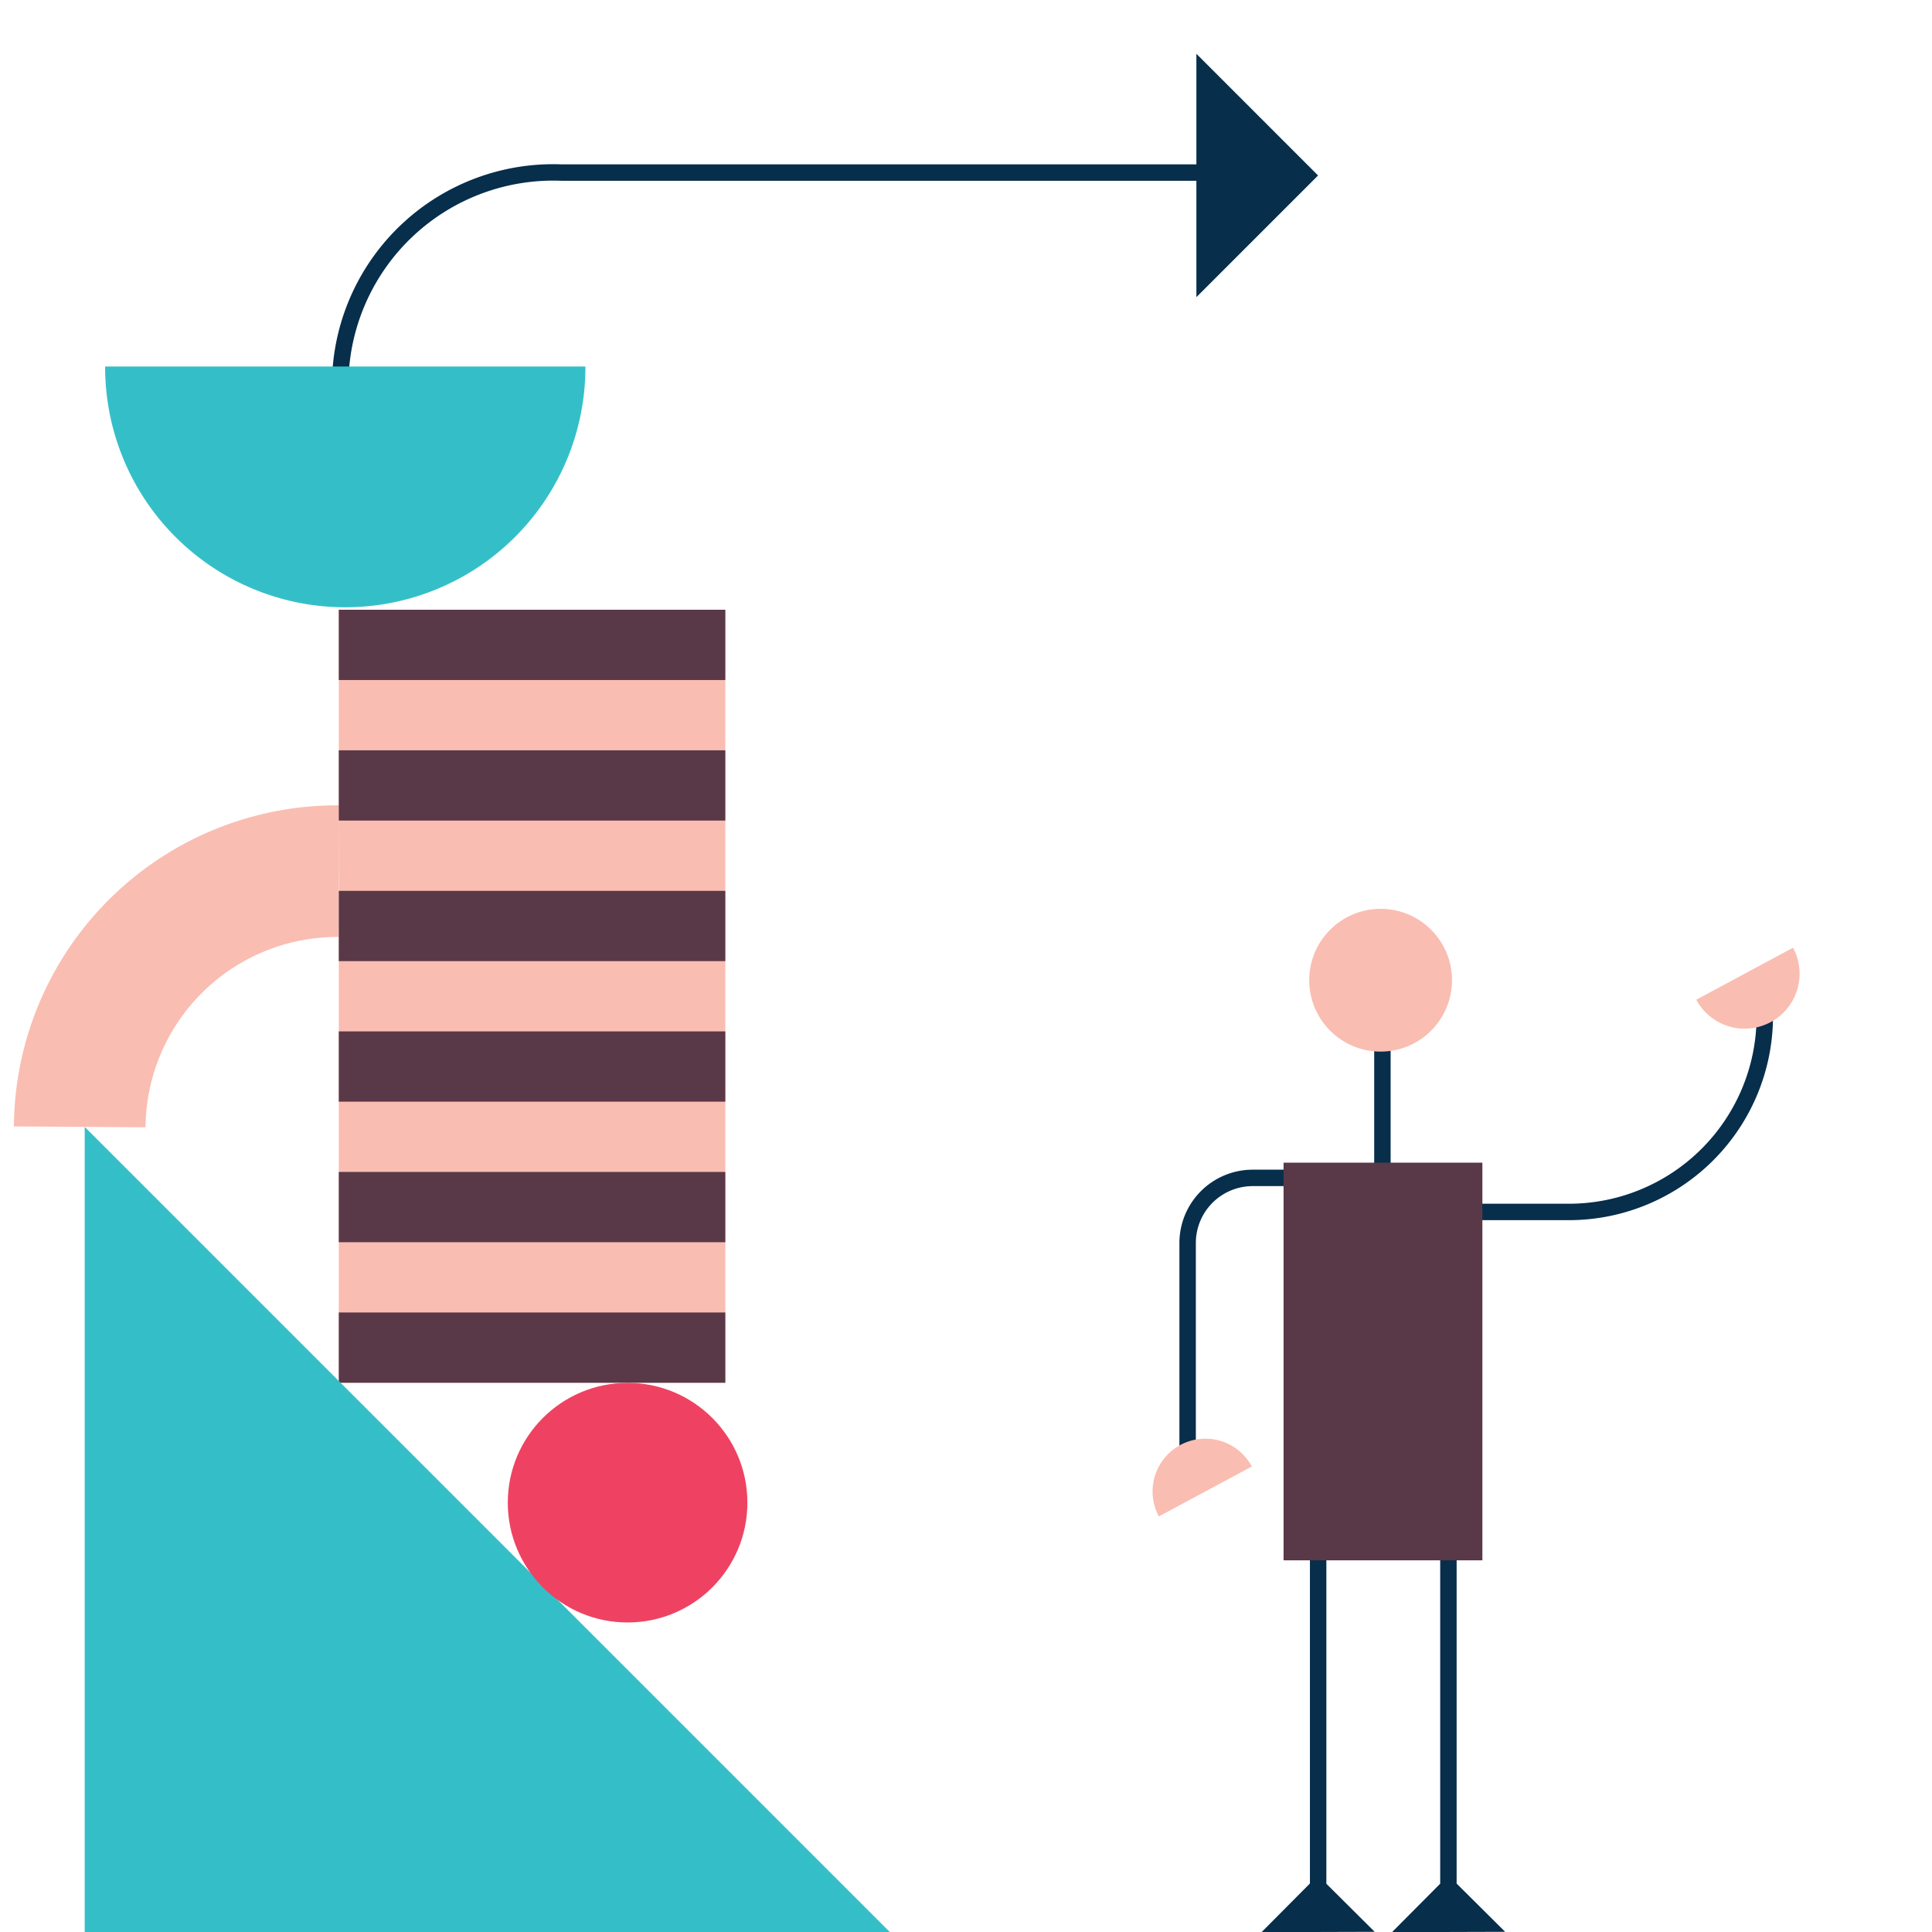
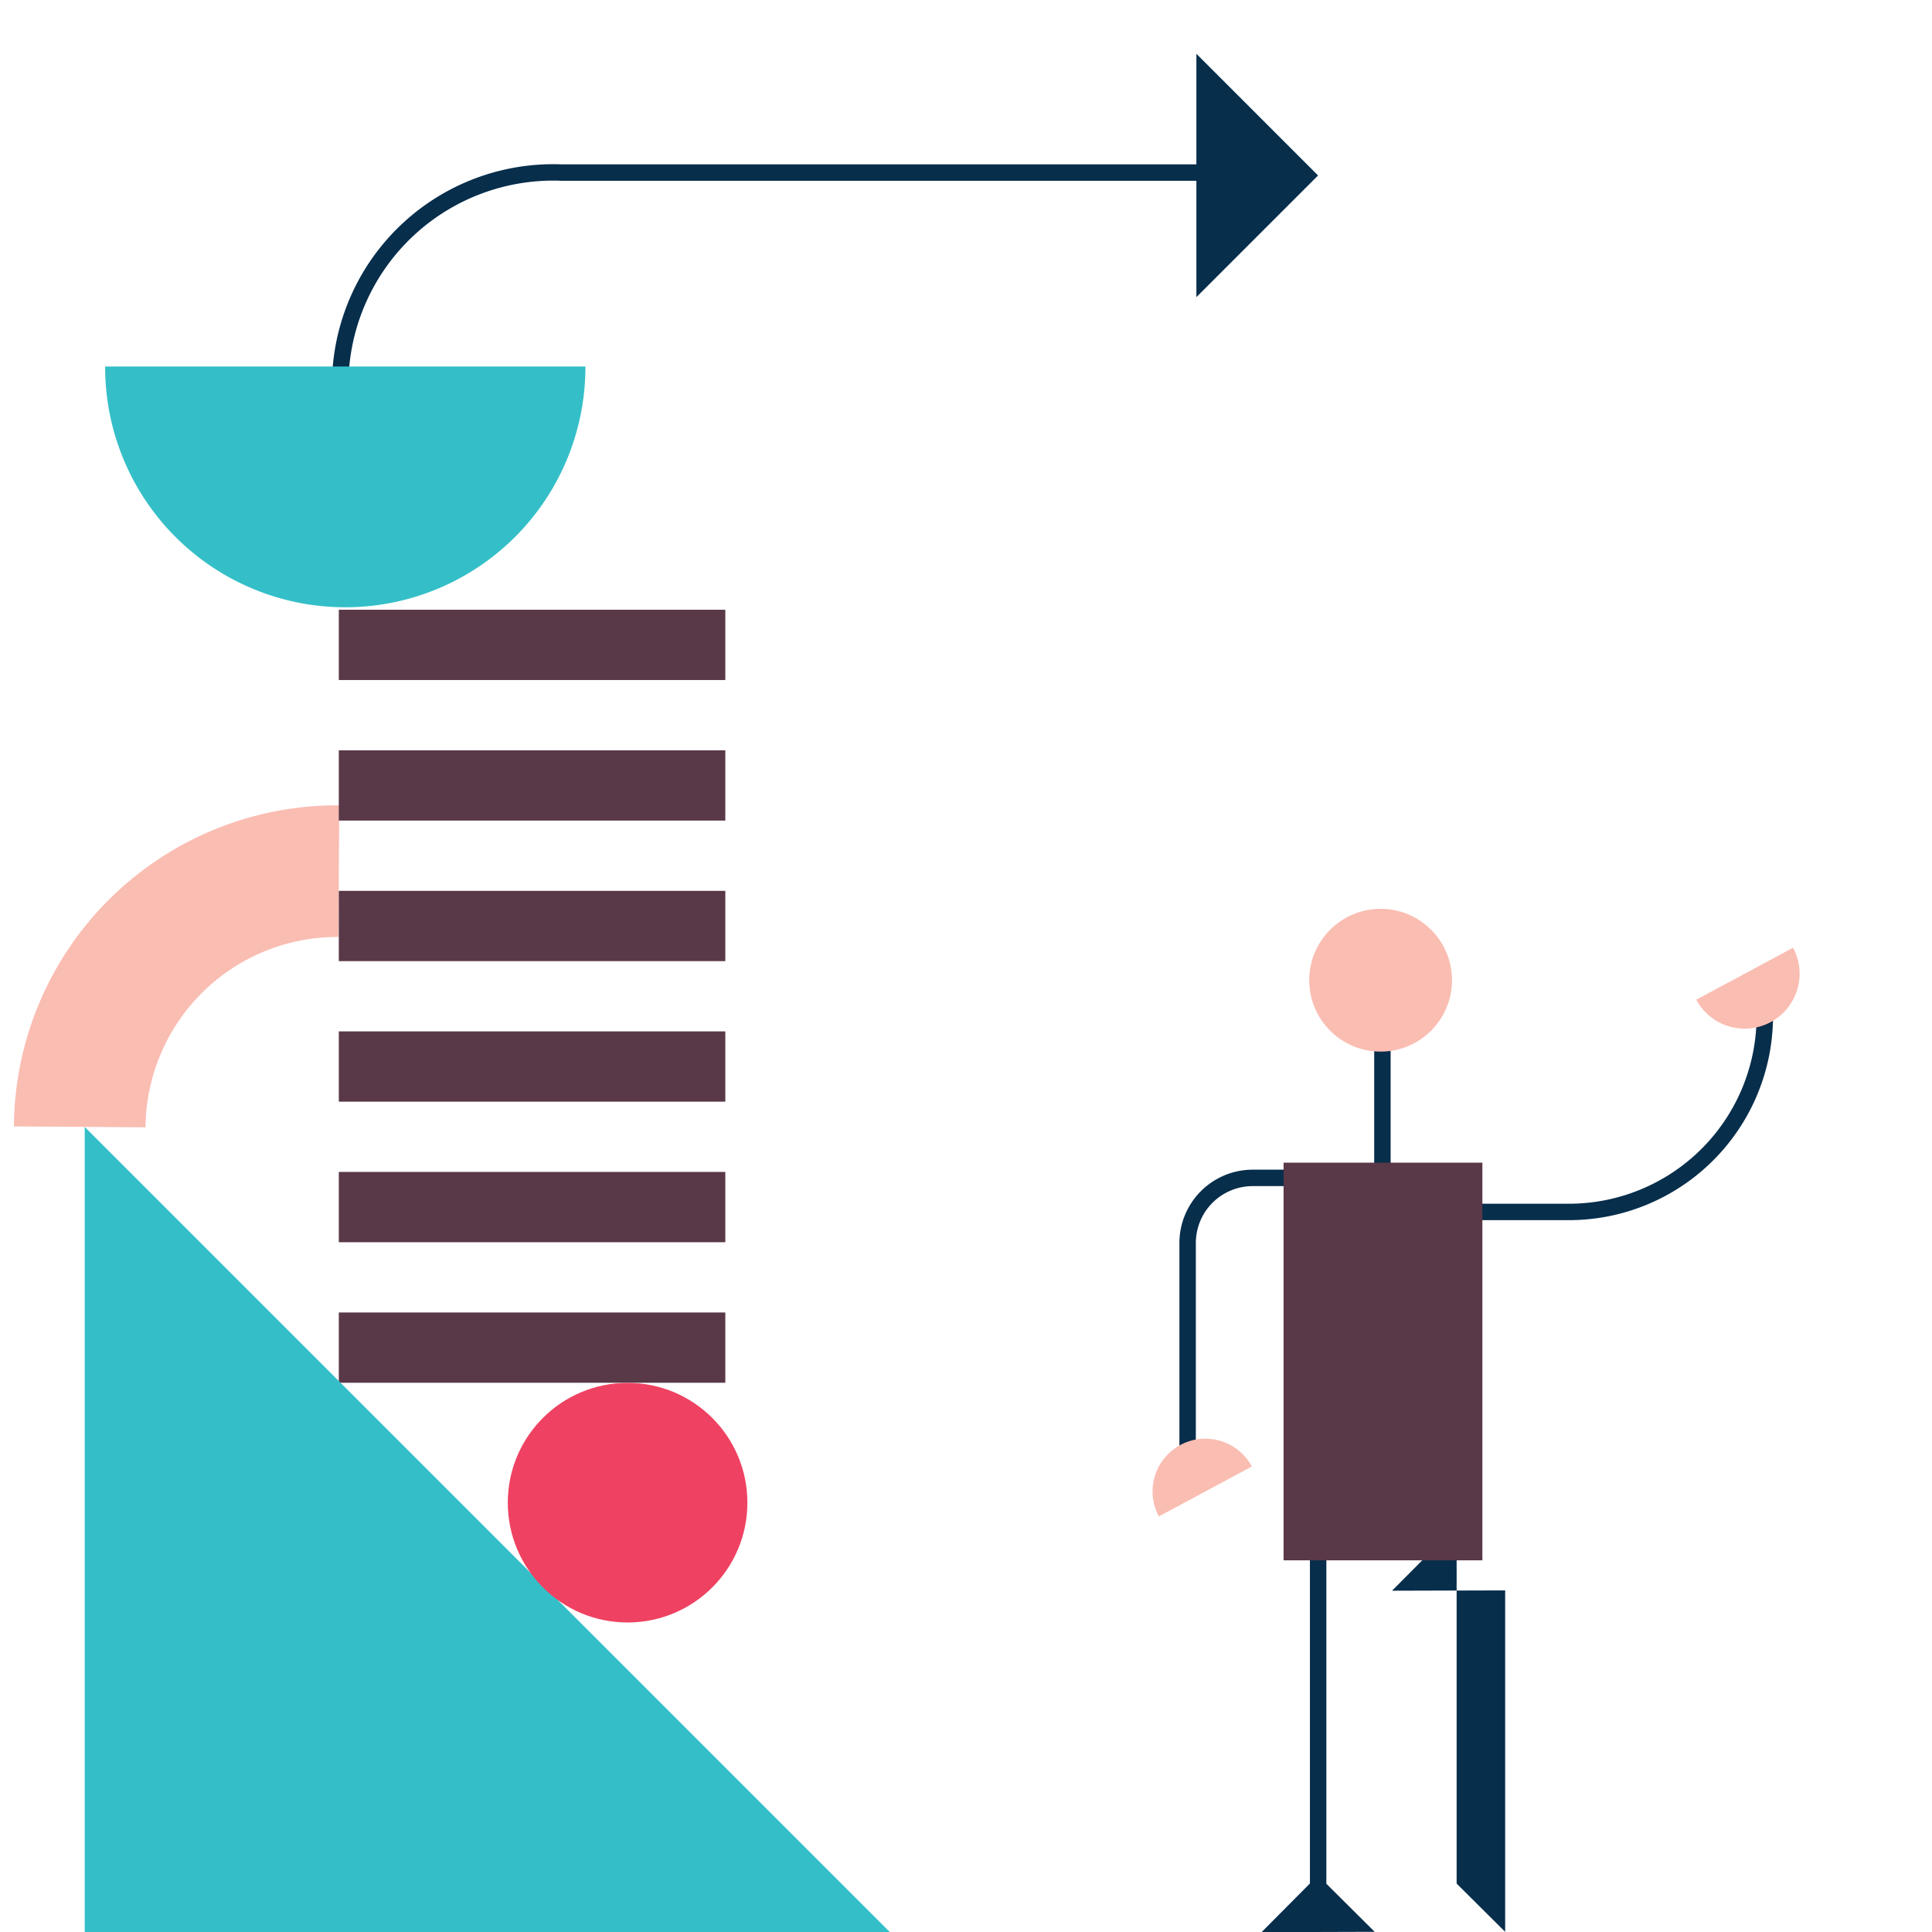
<svg xmlns="http://www.w3.org/2000/svg" data-name="Layer 1" viewBox="0 0 200 200">
-   <path fill="#072e4b" d="M155.813 199.981l-5.023-4.993v-35.333h-1.701v35.344l-4.987 5.016 11.711-.034zM137.305 159.655h-1.702v35.324l-5.006 5.036 11.71-.034-5.002-4.974v-35.352z" />
+   <path fill="#072e4b" d="M155.813 199.981l-5.023-4.993v-35.333h-1.701l-4.987 5.016 11.711-.034zM137.305 159.655h-1.702v35.324l-5.006 5.036 11.71-.034-5.002-4.974v-35.352z" />
  <path d="M1.439 116.607l13.626.09a19.857 19.857 0 0119.966-19.702l.09-13.627a33.462 33.462 0 00-33.682 33.24z" fill="#fabdb2" />
-   <path fill="#fabdb2" d="M35.073 63.122h40.01v80.021h-40.01z" />
  <path fill="#593848" d="M35.073 135.868h40.01v7.275h-40.01zM35.073 121.319h40.01v7.275h-40.01zM35.073 106.77h40.01v7.275h-40.01zM35.073 92.221h40.01v7.275h-40.01zM35.073 77.671h40.01v7.275h-40.01zM35.073 63.122h40.01v7.275h-40.01z" />
  <path fill="#34bfc8" d="M92.141 200.032H8.768v-83.373l83.373 83.373z" />
  <circle cx="64.968" cy="155.556" r="12.402" fill="#ef4262" />
  <path d="M123.793 151.004h-1.701v-22.335a7.592 7.592 0 017.583-7.584h3.315v1.701h-3.315a5.889 5.889 0 00-5.882 5.883z" fill="#072e4b" />
  <path d="M119.965 156.98a5.463 5.463 0 019.626-5.169z" fill="#fabdb2" />
  <path d="M162.432 126.31h-9.974v-1.7h9.974a19.431 19.431 0 0019.41-19.41h1.7a21.134 21.134 0 01-21.11 21.11z" fill="#072e4b" />
  <path d="M185.615 98.11a5.686 5.686 0 11-10.019 5.381z" fill="#fabdb2" />
  <path fill="#072e4b" d="M142.256 106.054h1.701v20.34h-1.701z" />
  <path fill="#593848" d="M132.874 120.359h20.582v41.165h-20.582z" />
  <circle cx="142.921" cy="101.472" r="7.39" fill="#fabdb2" />
  <path d="M36.082 39.053l-1.7-.065a22.902 22.902 0 0123.765-21.973l68.109-.001v1.7h-68.14a21.215 21.215 0 00-22.034 20.339z" fill="#072e4b" />
  <path fill="#072e4b" d="M123.85 5.569l12.595 12.596-12.595 12.596V5.569z" />
  <path d="M10.885 37.942l-.001.064a24.858 24.858 0 1049.717 0l-.002-.064z" fill="#34bfc8" />
</svg>